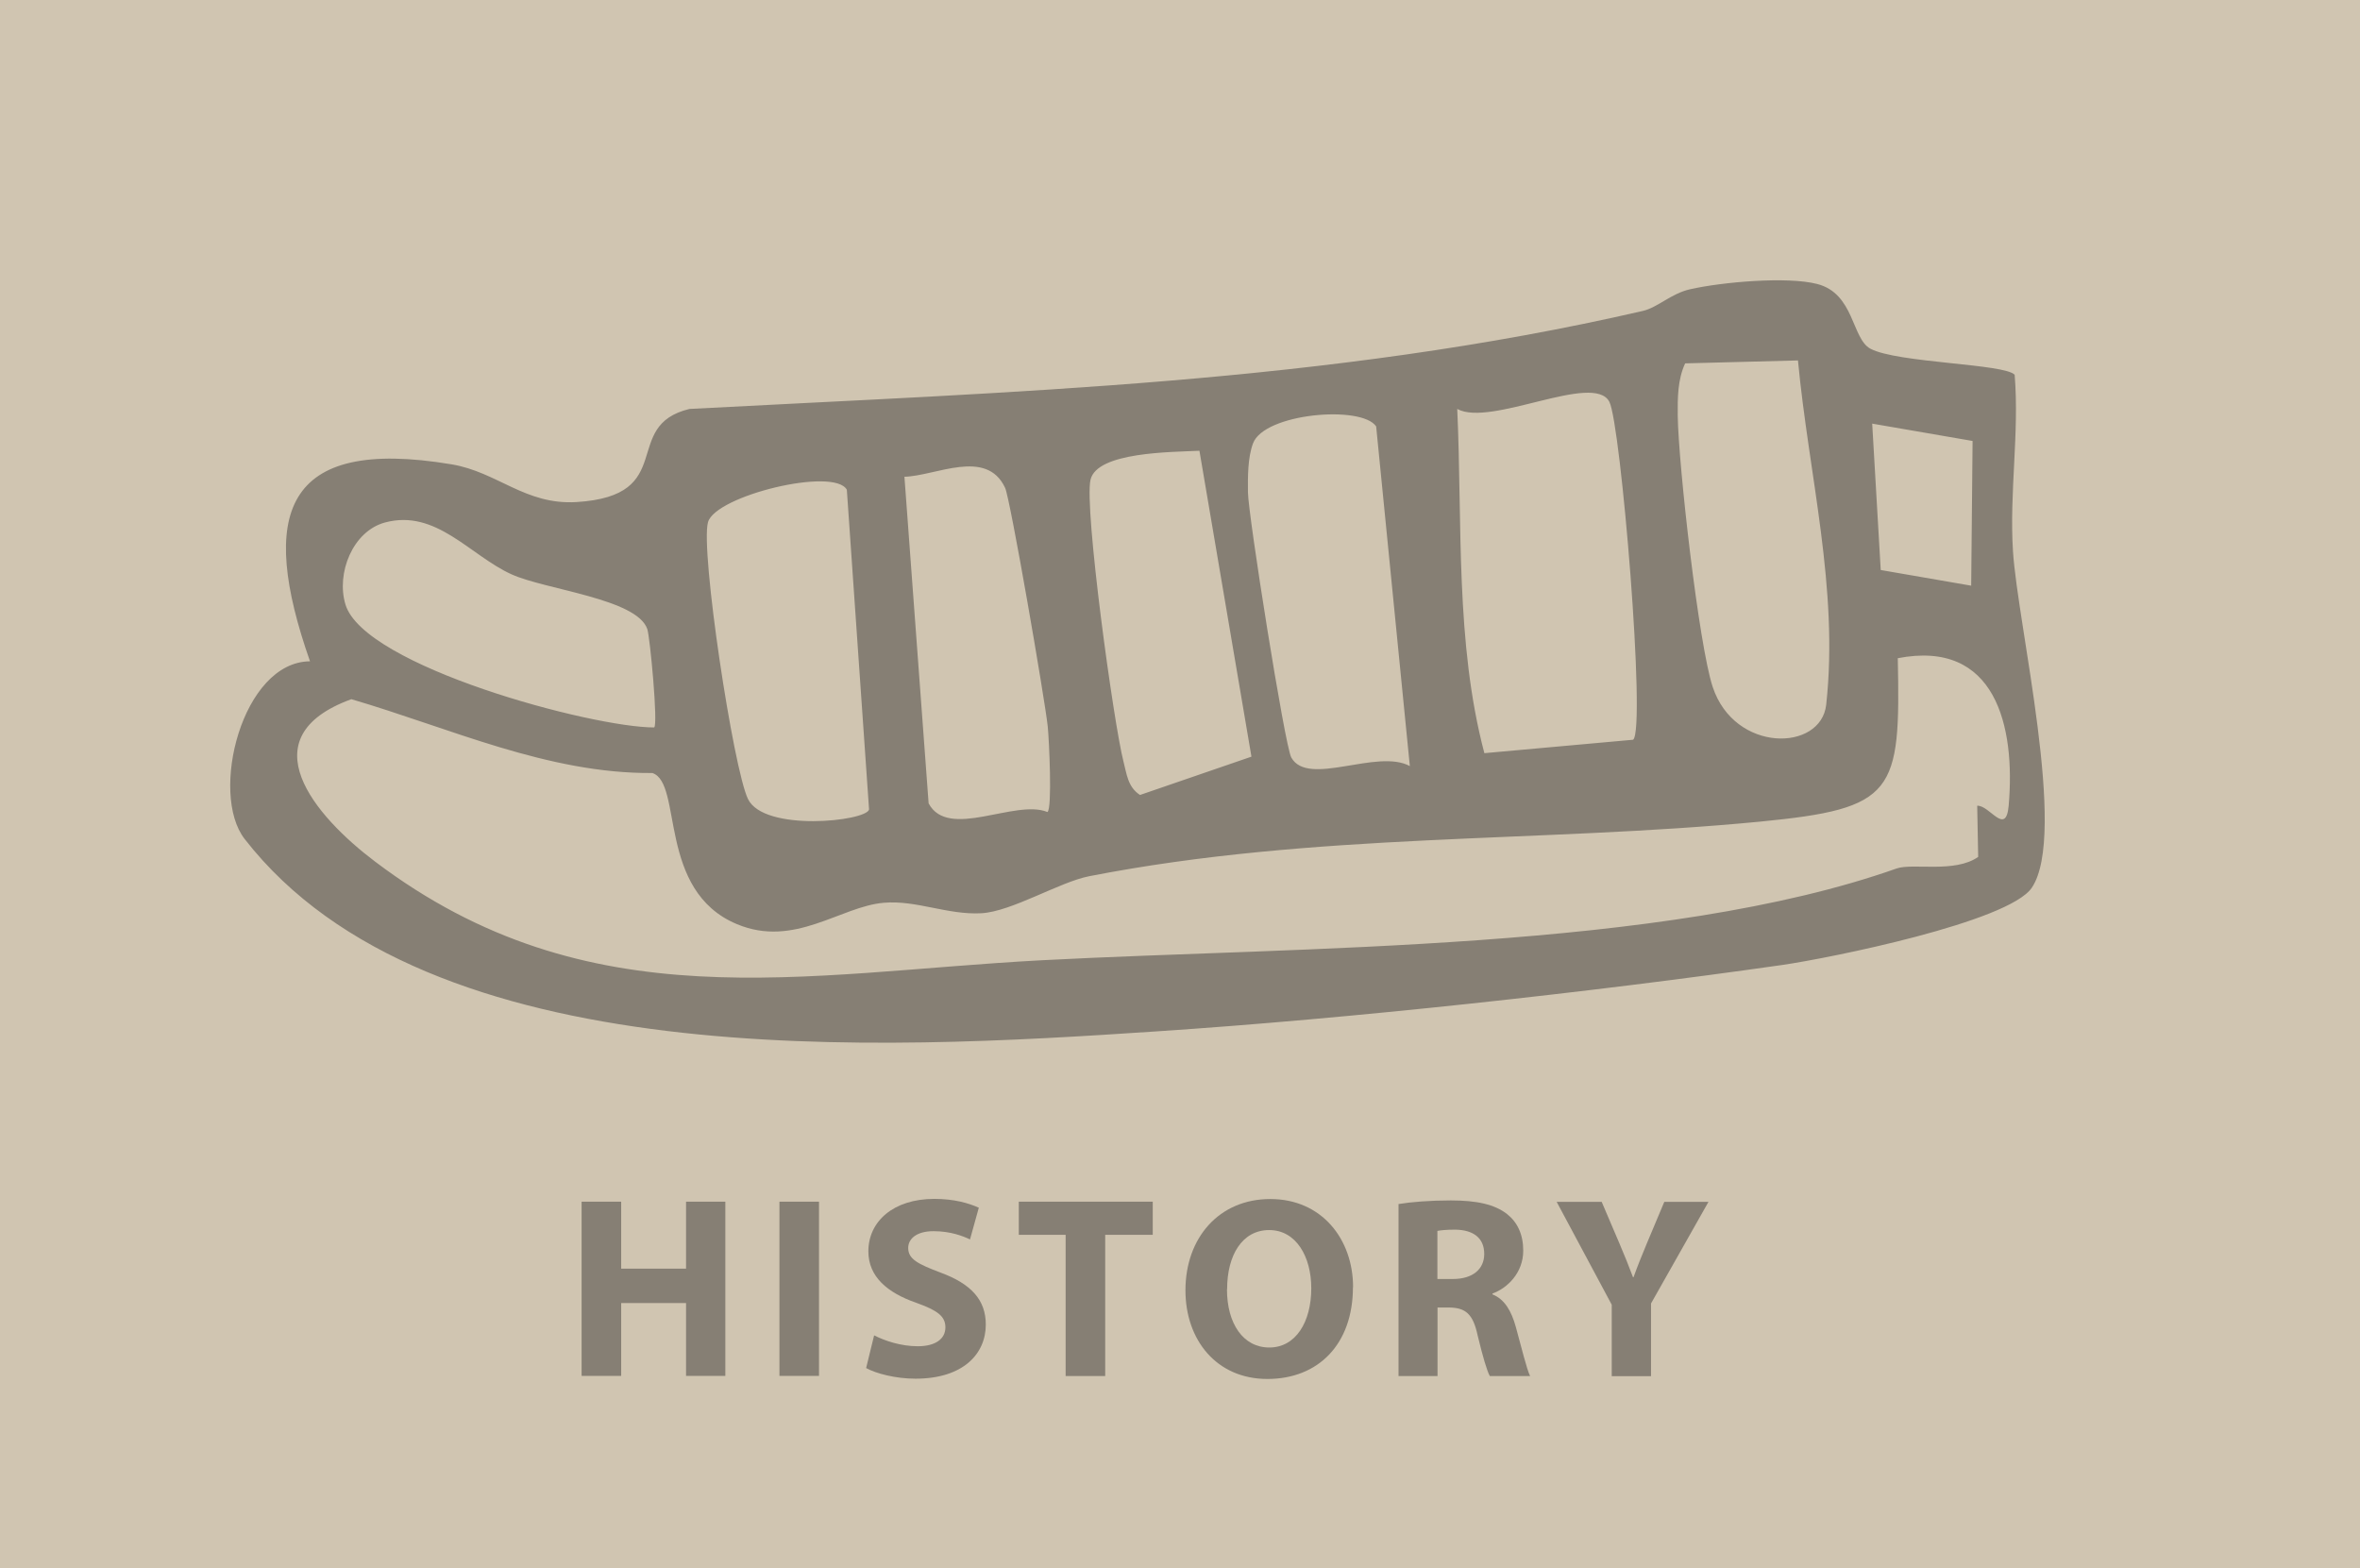
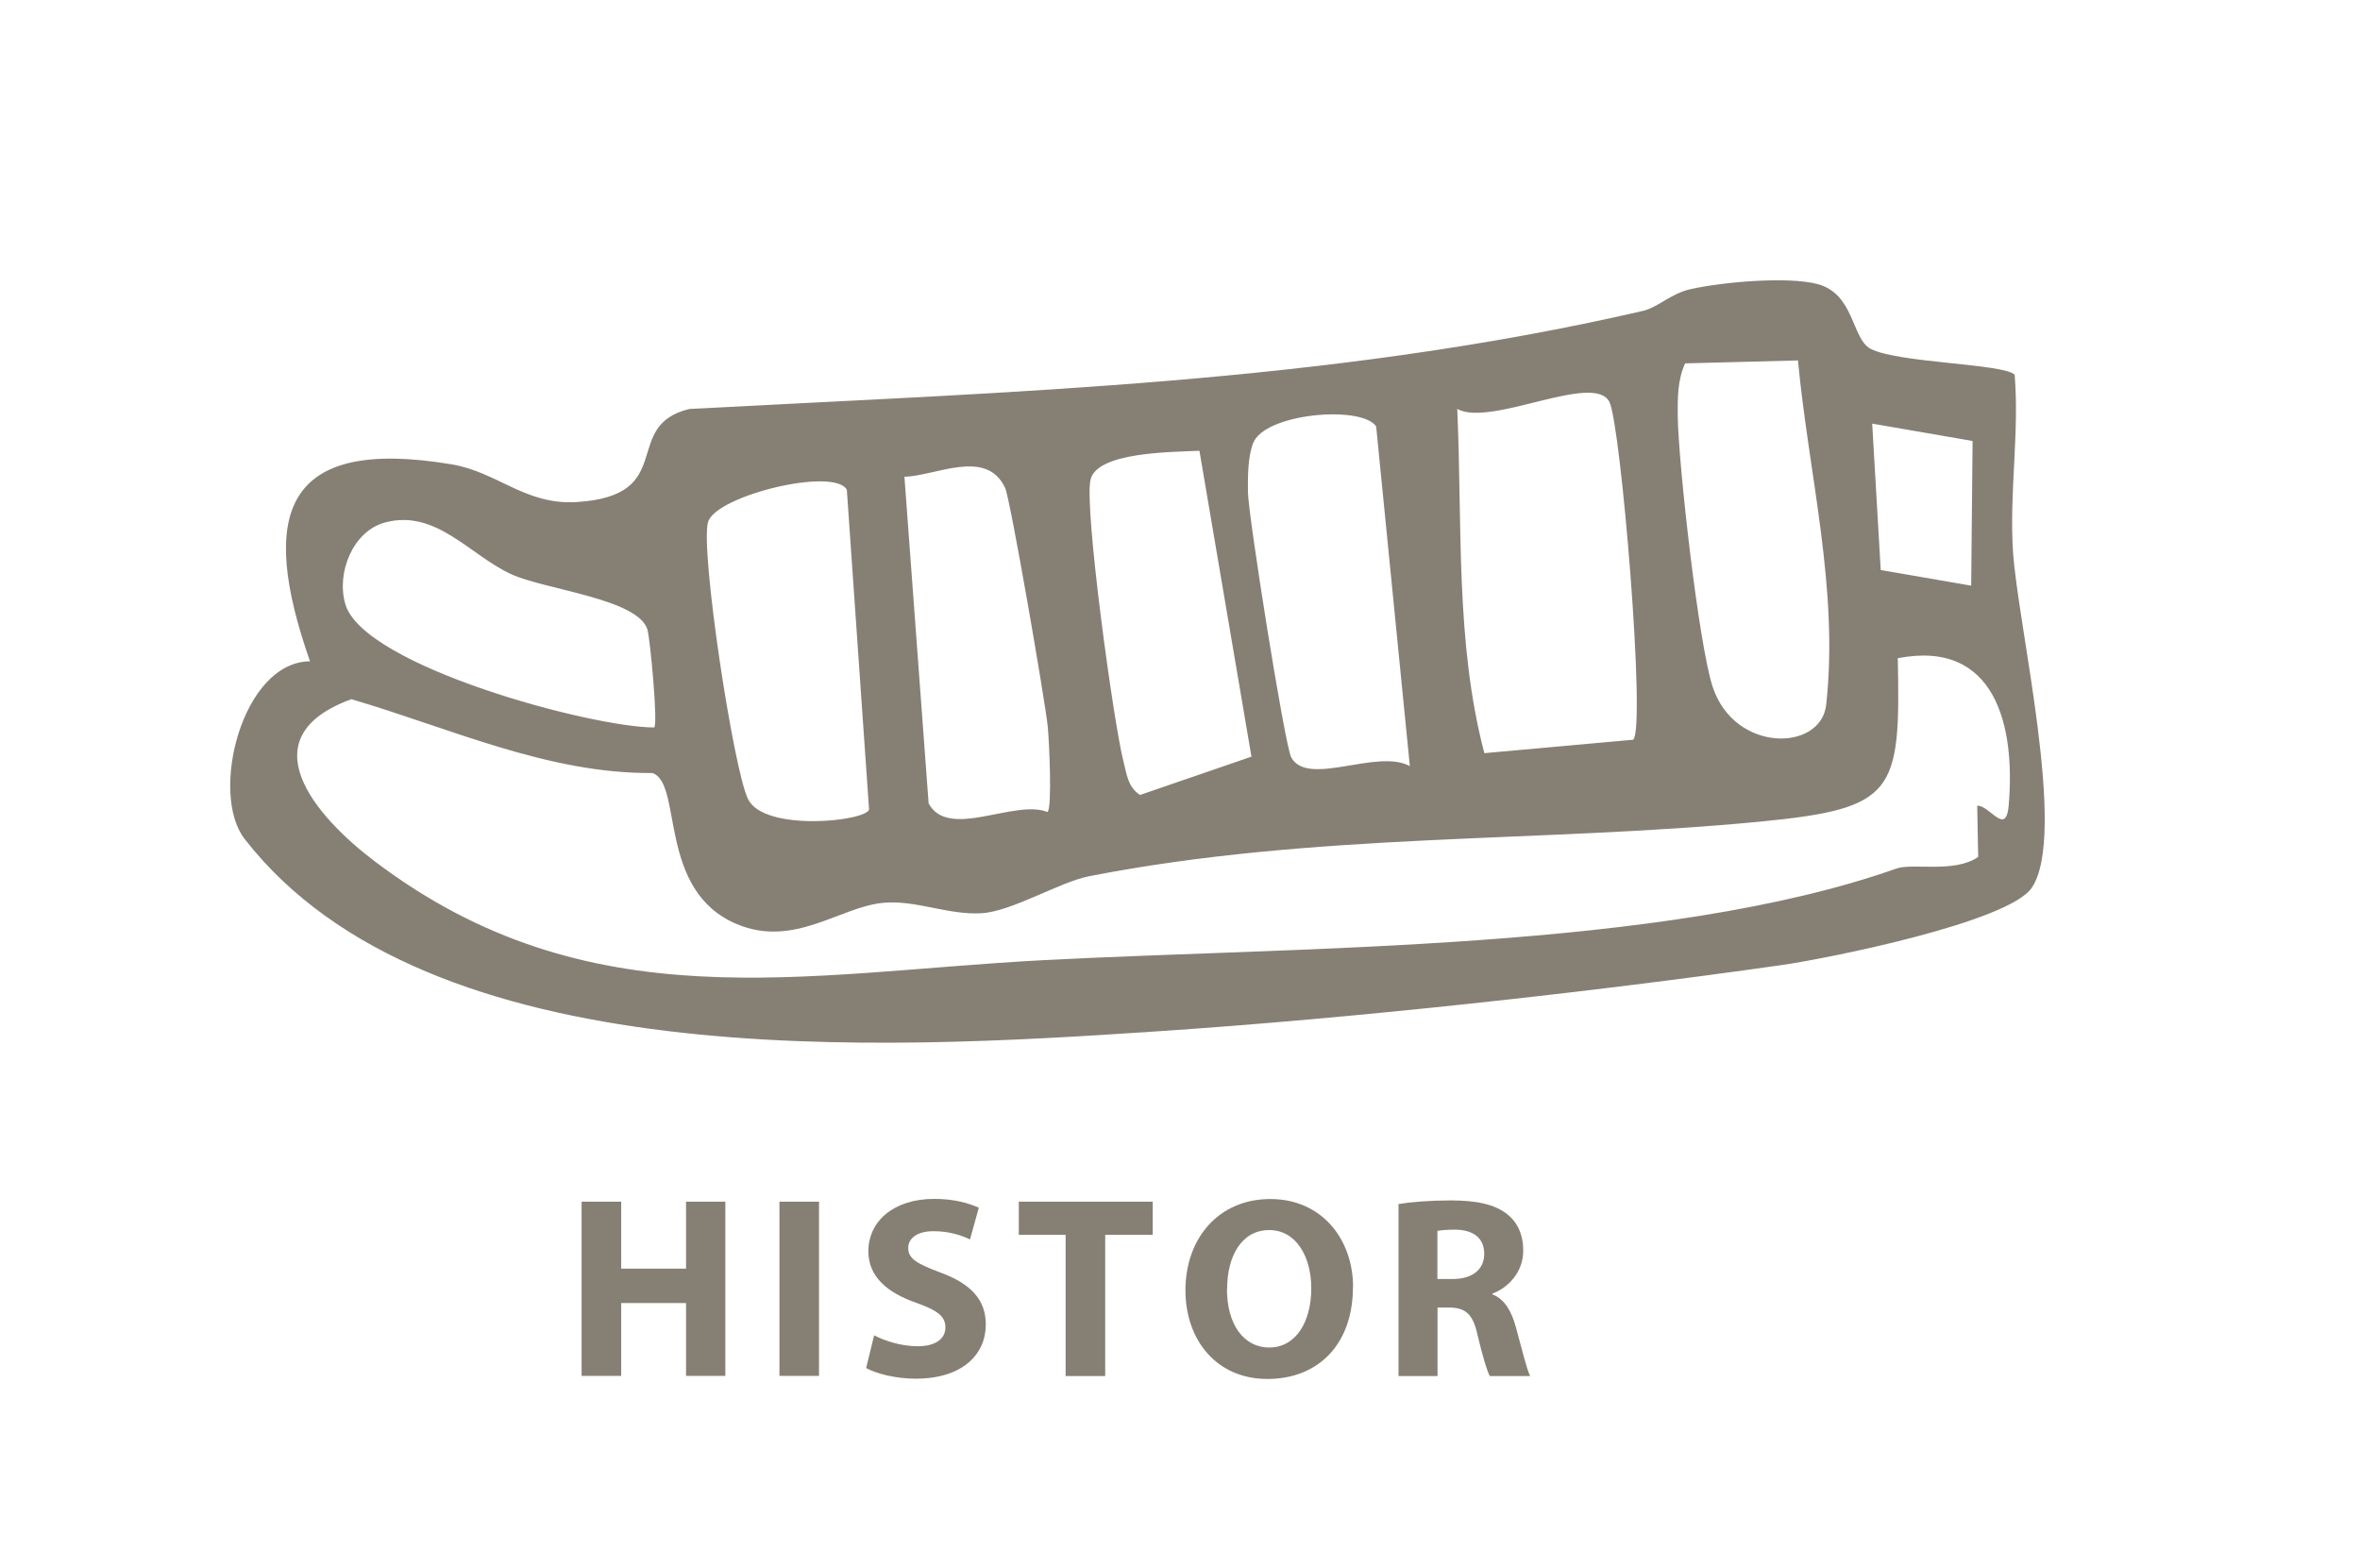
<svg xmlns="http://www.w3.org/2000/svg" id="Layer_1" data-name="Layer 1" viewBox="0 0 168.8 112.17">
  <defs>
    <style>
      .cls-1 {
        fill: #867f74;
      }

      .cls-2 {
        fill: #d0c5b1;
      }
    </style>
  </defs>
-   <rect class="cls-2" width="168.8" height="112.17" />
  <g>
    <path class="cls-1" d="M44.43,85.95v4.79h4.64v-4.79h2.81v12.46h-2.81v-5.21h-4.64v5.21h-2.83v-12.46h2.83Z" />
    <path class="cls-1" d="M58.58,85.95v12.46h-2.83v-12.46h2.83Z" />
    <path class="cls-1" d="M62.52,95.51c.76.39,1.92.78,3.12.78,1.29,0,1.98-.54,1.98-1.35s-.59-1.22-2.09-1.76c-2.07-.72-3.42-1.87-3.42-3.68,0-2.13,1.78-3.75,4.72-3.75,1.41,0,2.44.3,3.18.63l-.63,2.27c-.5-.24-1.39-.59-2.61-.59s-1.81.55-1.81,1.2c0,.8.7,1.15,2.31,1.76,2.2.81,3.24,1.96,3.24,3.72,0,2.09-1.61,3.87-5.03,3.87-1.42,0-2.83-.37-3.53-.76l.57-2.33Z" />
    <path class="cls-1" d="M76.22,88.32h-3.35v-2.37h9.58v2.37h-3.4v10.1h-2.83v-10.1Z" />
    <path class="cls-1" d="M96.77,92.06c0,4.09-2.48,6.57-6.12,6.57s-5.86-2.79-5.86-6.34c0-3.74,2.39-6.53,6.07-6.53s5.92,2.87,5.92,6.31ZM87.76,92.22c0,2.44,1.15,4.16,3.03,4.16s3-1.81,3-4.24c0-2.24-1.07-4.16-3.01-4.16s-3.01,1.81-3.01,4.23Z" />
    <path class="cls-1" d="M100.02,86.12c.91-.15,2.26-.26,3.75-.26,1.85,0,3.14.28,4.03.98.74.59,1.15,1.46,1.15,2.61,0,1.59-1.13,2.68-2.2,3.07v.06c.87.35,1.35,1.18,1.67,2.33.39,1.41.78,3.03,1.02,3.51h-2.88c-.2-.35-.5-1.37-.87-2.9-.33-1.55-.87-1.98-2.02-2h-.85v4.9h-2.79v-12.3ZM102.81,91.48h1.11c1.41,0,2.24-.7,2.24-1.79,0-1.15-.78-1.72-2.07-1.74-.68,0-1.07.05-1.28.09v3.44Z" />
-     <path class="cls-1" d="M115.28,98.42v-5.1l-3.94-7.36h3.22l1.28,3c.39.91.65,1.57.96,2.39h.04c.28-.78.57-1.5.94-2.39l1.26-3h3.16l-4.11,7.27v5.2h-2.81Z" />
  </g>
  <path class="cls-1" d="M22.17,47.29c-3.67-10.48-1.97-16.1,10.12-14.08,3.3.55,5.27,2.92,8.94,2.7,7.33-.45,3.11-5.45,8.08-6.66,23.06-1.23,45.63-1.81,68.19-7.01,1.08-.25,2.01-1.24,3.38-1.55,2.29-.52,6.95-.93,9.09-.38,2.67.68,2.47,3.91,3.81,4.63,1.93,1.03,9.64,1.07,10.32,1.87.34,4.19-.39,8.42-.12,12.62.33,5.25,3.92,20.23,1.35,24.06-1.65,2.46-14.47,5.04-17.86,5.53-13.79,1.97-30.88,3.83-44.76,4.75-19.63,1.31-52.03,3.19-65.21-13.76-2.54-3.26-.18-12.68,4.68-12.71ZM135.74,47.08c.2,9.65-.17,10.75-9.88,11.69-15.76,1.52-31.81.75-47.95,3.9-2.12.41-5.54,2.53-7.72,2.65-2.42.13-4.65-.95-6.97-.75-3.11.26-6.39,3.25-10.51,1.53-5.73-2.39-3.85-10.09-6.05-10.81-7.47.06-14.49-3.22-21.53-5.28-7.46,2.72-2.6,8.37,1.69,11.61,15.3,11.57,30.56,7.97,47.72,7.06,18.54-.98,44.45-.67,61.11-6.56,1.16-.41,4.16.35,5.84-.83l-.07-3.66c.89-.05,2.05,2.21,2.25,0,.5-5.72-.95-11.91-7.94-10.55ZM60.57,35.03c-.9-1.65-9.4.42-9.93,2.32-.56,2,1.81,17.64,2.86,19.8,1.15,2.37,8.43,1.6,8.66.75l-1.59-22.87ZM64.69,34.1l1.73,23.36c1.4,2.64,6.19-.33,8.5.62.35-.24.12-5.16.02-6.12-.2-1.9-2.68-16.29-3.05-17.07-1.34-2.86-4.97-.84-7.21-.79ZM46.79,52.03c.29-.2-.3-6.48-.49-7.03-.73-2.18-7.29-2.82-9.71-3.92-2.98-1.35-5.39-4.69-9.05-3.71-2.31.62-3.51,3.63-2.83,5.87,1.34,4.42,17.64,8.8,22.09,8.79ZM85.8,32.24c-2.03.1-7.33.08-7.8,2.07s1.66,17.48,2.36,20.17c.23.89.31,1.82,1.18,2.38l7.97-2.74-3.72-21.88ZM100.84,54.8l-2.41-24.3c-1.03-1.54-8.02-.95-8.81,1.22-.38,1.03-.37,2.38-.36,3.49.01,1.56,2.63,18.13,3.1,18.97,1.19,2.14,6.15-.67,8.49.62ZM104.23,29.25c.37,8.16-.15,16.71,1.94,24.62l10.64-.96c.94-.76-.88-22.6-1.7-24.17-1.12-2.15-8.5,1.83-10.88.51ZM120.53,25.99c-.54,1.17-.54,2.48-.53,3.74.05,3.51,1.5,16.37,2.5,19.4,1.57,4.74,7.75,4.64,8.12,1.27.91-8.32-1.25-16.43-2.02-24.62l-8.07.21ZM134.52,40.77l6.47,1.12.1-10.35-7.18-1.24.61,10.47Z" />
</svg>